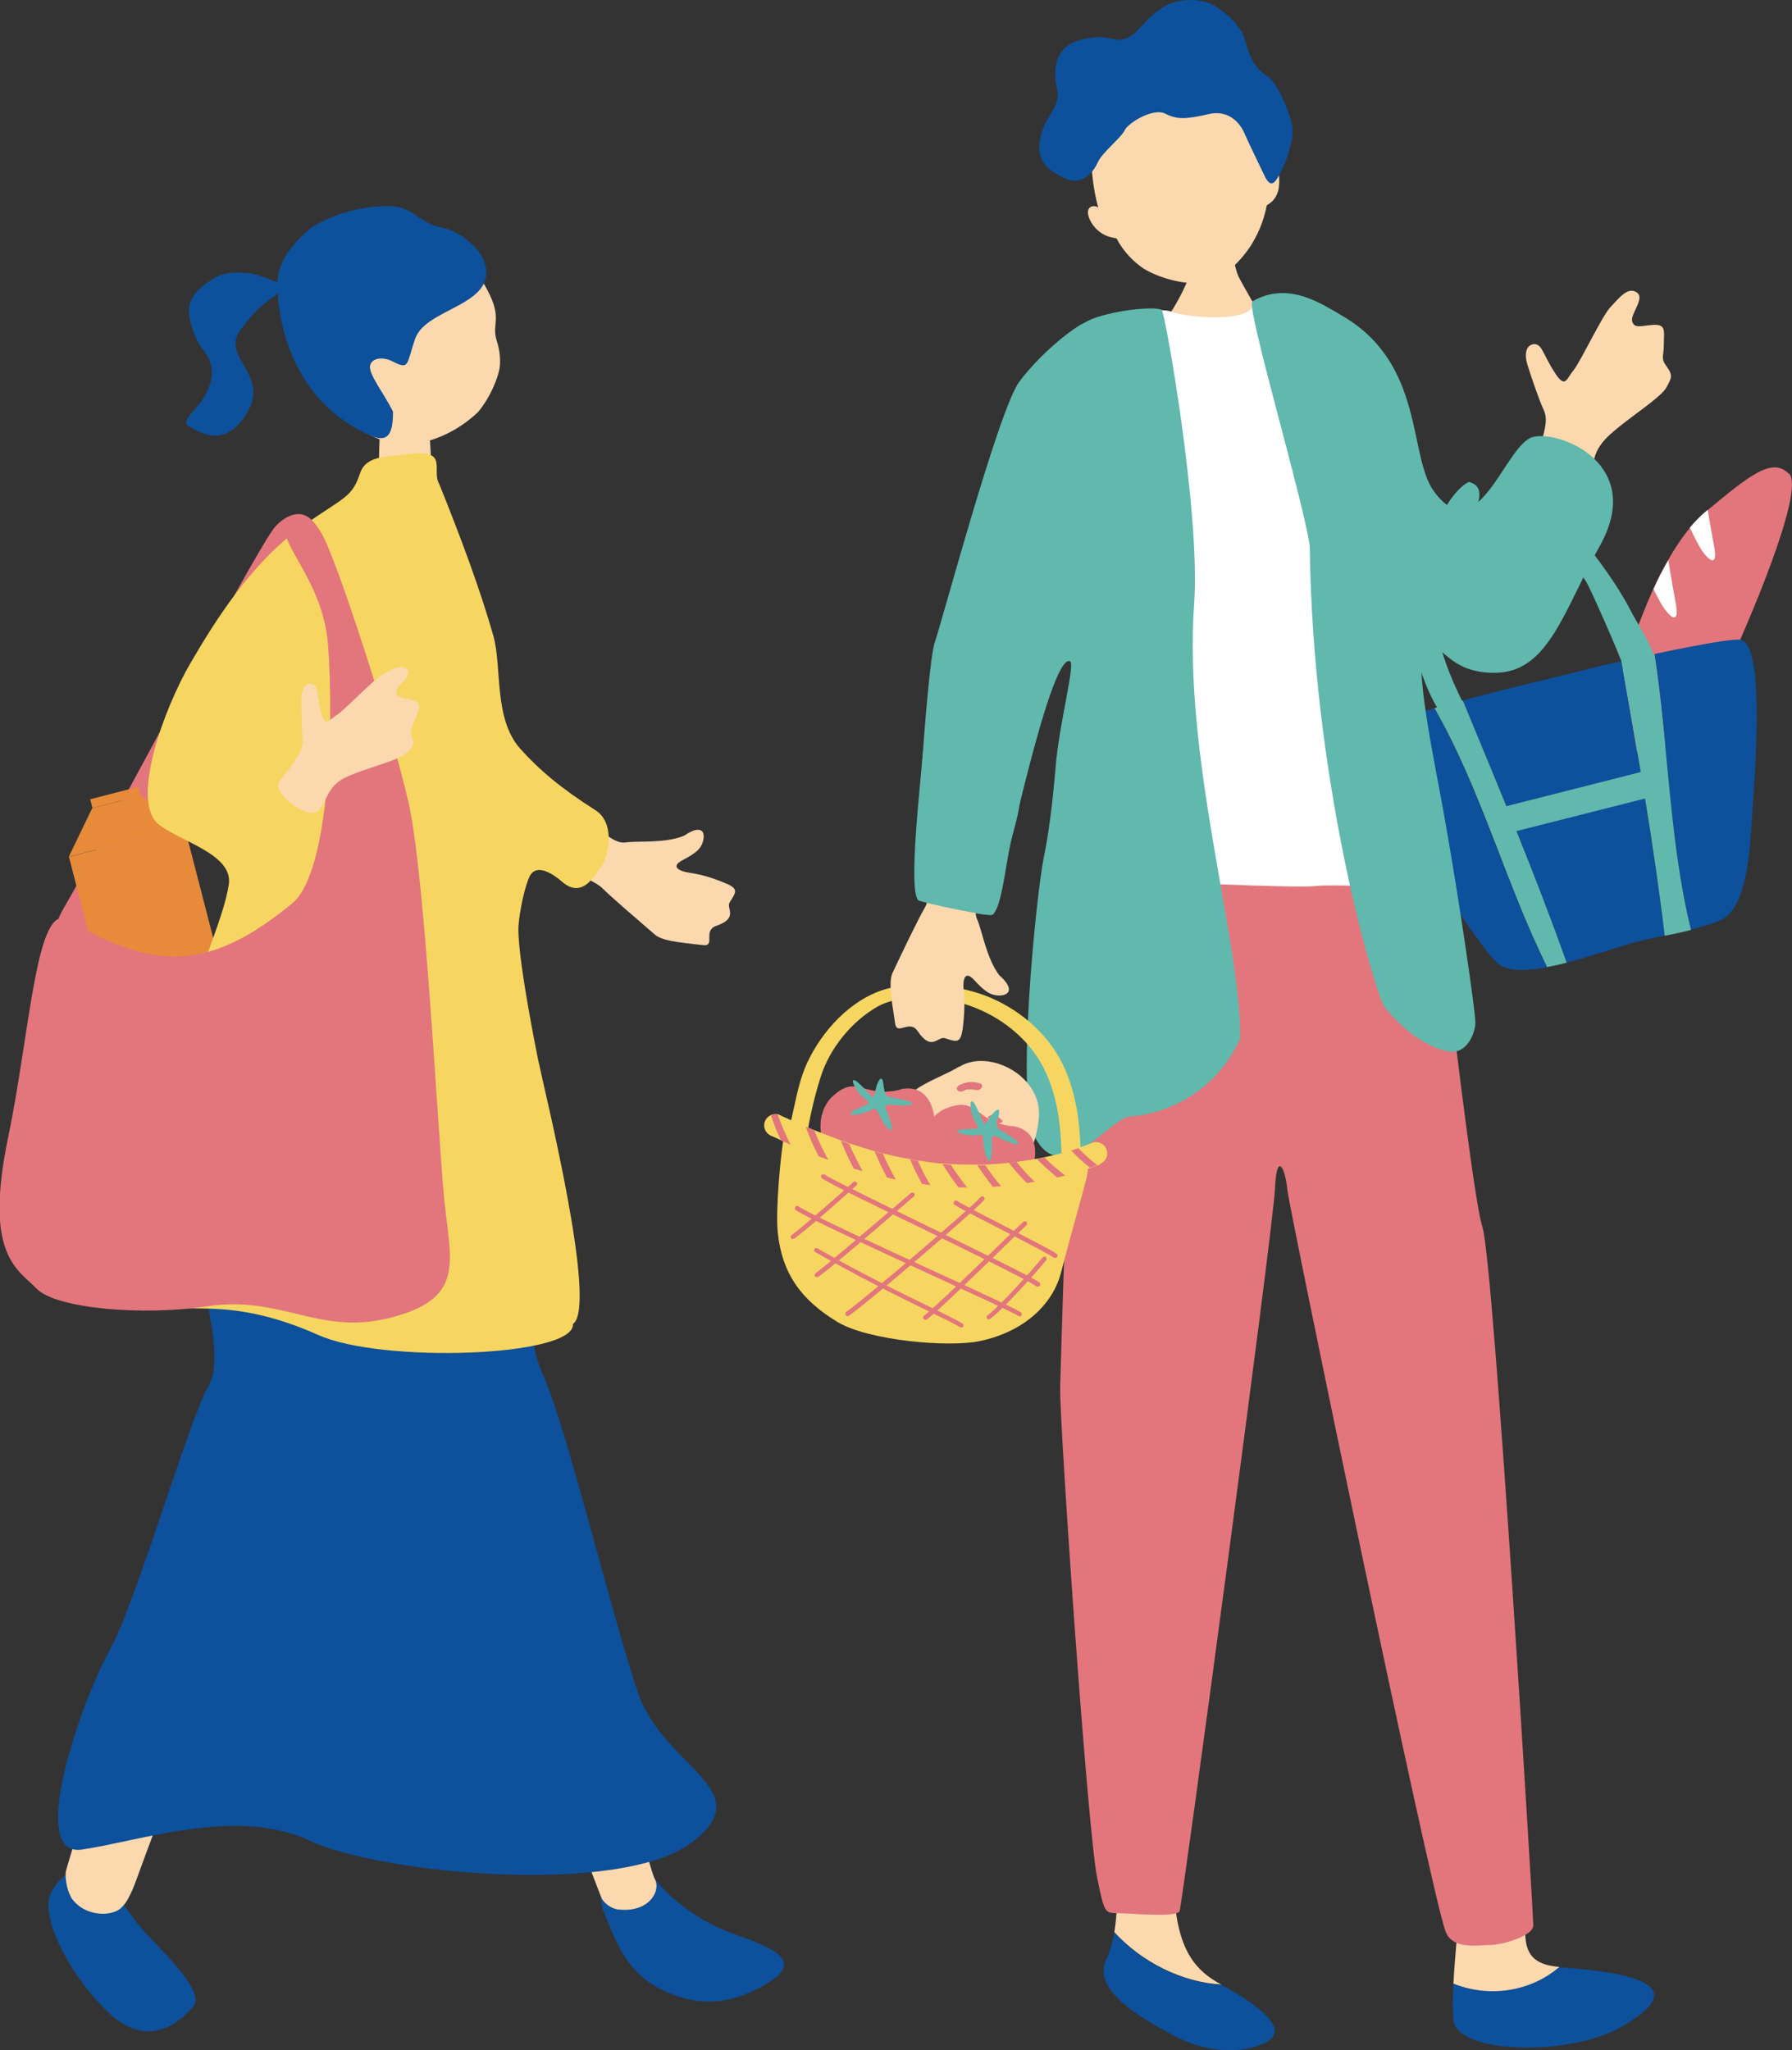
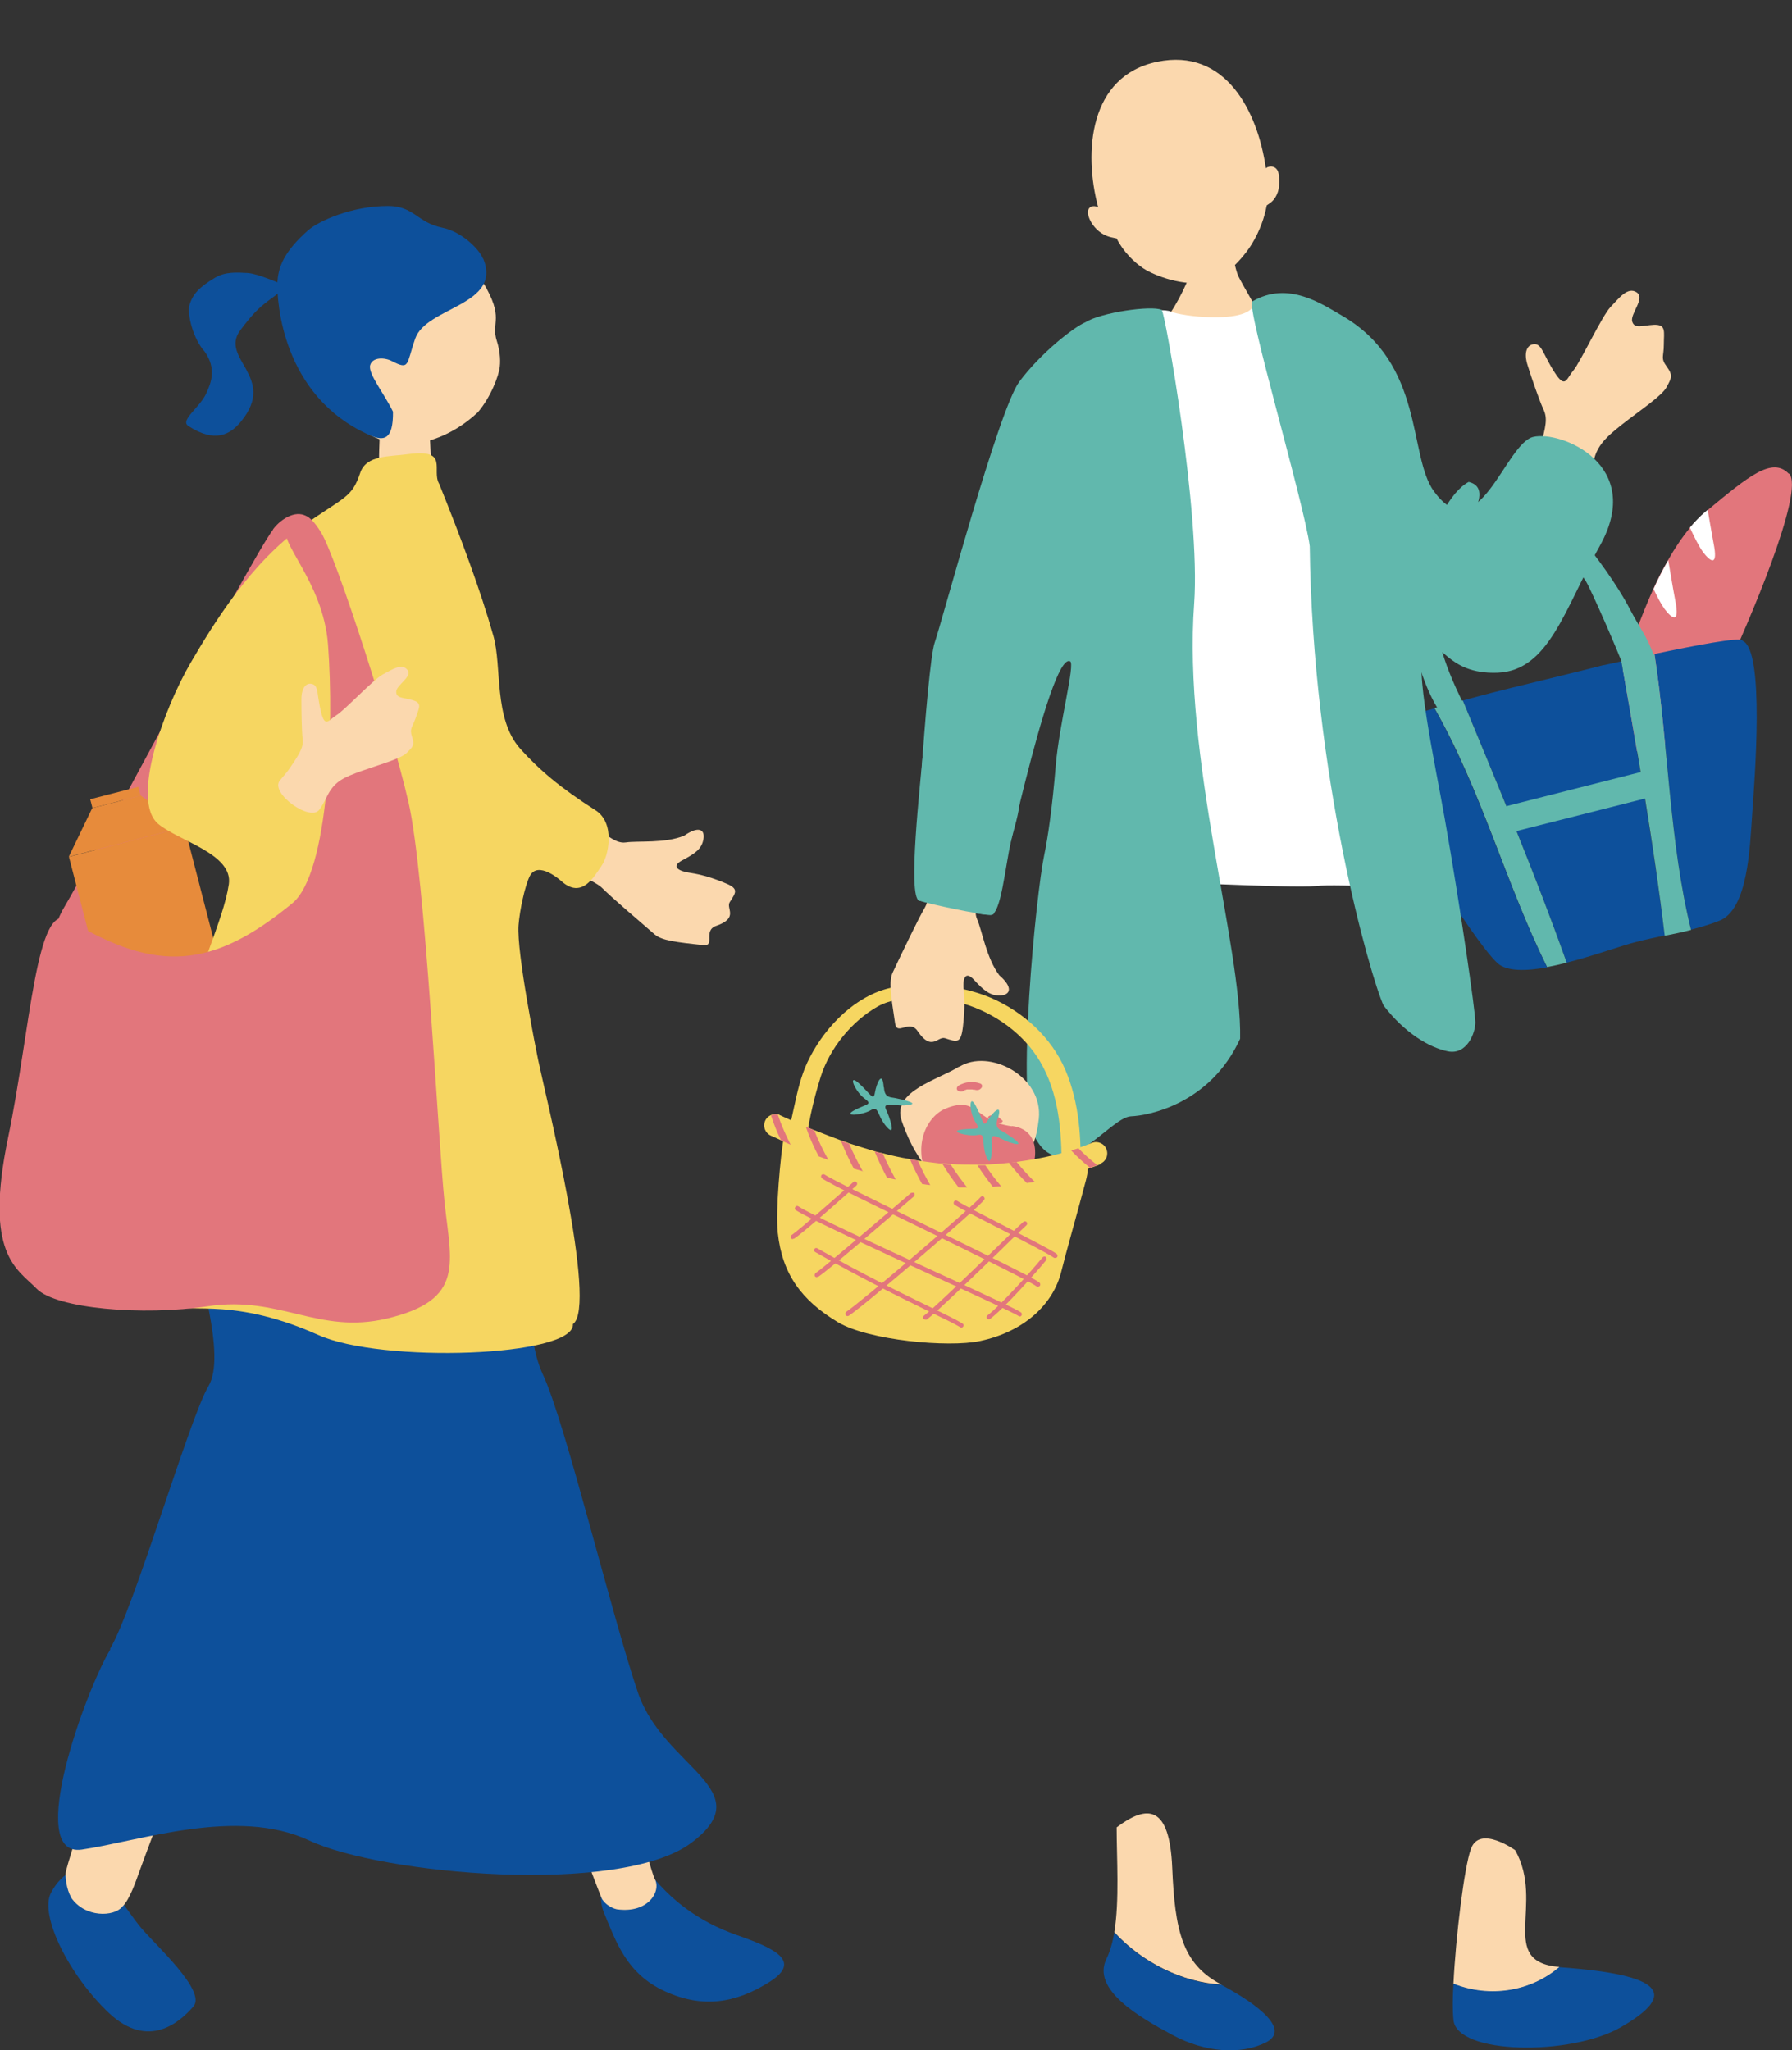
<svg xmlns="http://www.w3.org/2000/svg" id="_レイヤー_2" data-name="レイヤー 2" viewBox="0 0 61.24 70.06">
  <rect x="0" y="0" width="61.24" height="70.06" fill="#333333" stroke="none" />
  <g id="_レイヤー_1-2" data-name="レイヤー 1">
    <g>
      <g>
        <path d="M40.88,8.35c.08,0,1.08.08,1.18.07.04.17.16.81.26,1.02.1.21.79,1.42.89,1.53-1.11,1.02-2.67.88-3.42-.04.2-.11.82-1.25.9-1.67.06-.31.19-.79.19-.91Z" fill="#fbd8ae" />
        <g>
          <path d="M43.26,5.75c-.28-1.95-1.38-4.12-3.71-3.64-2.33.48-2.53,3.08-2.02,4.98-.13-.09-.41-.06-.34.26.03.15.15.38.37.56.26.2.45.2.6.24.23.46.62.83.91,1.02.43.28,1.39.61,2.15.48.61-.11,1.25-.81,1.56-1.31.29-.48.43-.91.51-1.32.12-.09.27-.15.38-.46.05-.14.08-.56-.01-.73-.11-.21-.36-.14-.41-.07Z" fill="#fbd8ae" />
-           <path d="M38.28,1.36c.27-.04.39-.1.74-.48.35-.38.76-.77,1.31-.85.55-.08.96.02,1.2.18.24.16.89.6,1.04,1.22.15.62.41.98.76,1.19.35.22.87,1.49.85,1.89s-.24,1.06-.4,1.35c-.16.29-.32.67-.57.14-.25-.53-.57-1.18-.67-1.42-.1-.24-.45-.86-1.24-.68-.78.18-1.07.19-1.49-.02-.42-.2-1.27.33-1.38.58-.12.25-.77.76-.91,1.08s-.53.83-1.12.56c-.59-.27-1.03-.61-.84-1.42.19-.81.71-1.02.56-1.66-.15-.64-.07-1.4.75-1.64.82-.24,1.07-.02,1.4-.02Z" fill="#0d509b" />
        </g>
      </g>
      <g>
        <g>
          <path d="M61.14,16.18c.56.59-1.41,5.18-2.24,6.94-.83,1.75-2.59,3.21-3.2,2.36-.62-.47-.84-.74-.33-2.3.04-.14.09-.28.14-.43.12-.35.25-.75.4-1.16.17-.47.37-.97.59-1.46h0c.15-.34.32-.67.5-.98.23-.41.48-.78.75-1.11.17-.2.35-.39.53-.54l.07-.06c1.43-1.19,2.22-1.83,2.78-1.25Z" fill="#e2767c" />
          <path d="M55.92,21.58c.07.39.15.89.24,1.35.16.8-.1.64-.36.3-.09-.11-.19-.29-.29-.49.12-.35.25-.75.4-1.16Z" fill="#fff" />
          <path d="M57.01,19.14c.07.4.15.91.24,1.38.16.8-.1.64-.36.3-.11-.15-.25-.41-.38-.69h0c.15-.34.32-.67.5-.98Z" fill="#fff" />
          <path d="M58.36,17.43c.06.35.13.76.2,1.14.16.8-.1.64-.36.3-.13-.18-.3-.51-.45-.84.17-.2.35-.39.53-.54l.07-.06Z" fill="#fff" />
        </g>
        <g>
          <g>
            <path d="M55.51,22.85c-.24-.65-1.12-2.66-1.31-2.98-.45-.74-1.73-1.75-2.27-2.07-.5-.3-.32-.48-.32-.77,0-.29.55-.03.97.18.43.21.95.61,1.44,1.17.49.57,1.27,1.64,1.67,2.42.36.69.61.96.86,1.69.08.25-1.02.43-1.05.36Z" fill="#61b8ad" />
            <g>
              <g>
                <path d="M49.99,23.94c.73-.2,1.36-.36,1.65-.43.46-.11,3.07-.75,3.12-.77.08-.01.32-.07.65-.14.53,3.04,1.1,6.25,1.48,9.37-.31.07-.63.13-.97.22-.49.12-1.44.47-2.38.71-1.08-3.04-2.29-5.92-3.55-8.96Z" fill="#0d509b" />
                <path d="M49.99,23.94c1.26,3.05,2.47,5.92,3.55,8.96-.23.06-.45.11-.67.15-1.41-2.84-2.23-6.01-3.85-8.85.33-.09.66-.18.97-.26Z" fill="#61b8ad" />
                <path d="M46.33,25.01c.22-.11,1.45-.46,2.69-.8,1.61,2.84,2.44,6,3.85,8.85-.73.13-1.38.14-1.69-.14-.47-.43-1.5-1.98-1.98-2.78-.43-.72-1.23-2.12-1.88-2.98-.4-.53-1.35-1.97-.99-2.15Z" fill="#0d509b" />
                <path d="M59.55,21.9c.77.31.41,4.76.33,5.92-.08,1.13-.14,3.27-1.13,3.65-.33.13-.65.22-.96.3-.74-2.96-.78-6.38-1.25-9.42,1.33-.28,2.92-.59,3.01-.46Z" fill="#0d509b" />
              </g>
              <polygon points="56.64 26.24 51.05 27.66 51.28 28.54 56.69 27.17 56.64 26.24" fill="#61b8ad" />
            </g>
          </g>
          <path d="M56.54,22.36c.47,3.03.51,6.45,1.25,9.42-.3.08-.6.14-.9.2-.37-3.12-.94-6.34-1.48-9.37.31-.07.7-.16,1.12-.24Z" fill="#61b8ad" />
        </g>
      </g>
      <g>
        <path d="M53.29,67.22c-2.13-.17-.48-2.16-1.51-3.99,0,0-1.21-.87-1.51-.05-.23.62-.52,2.99-.6,4.62,1.25.51,2.66.26,3.62-.57Z" fill="#fbd8ae" />
        <path d="M53.3,67.22s0,0-.01,0c-.96.83-2.37,1.07-3.62.57-.03.51-.03.94,0,1.23.09,1.2,4,1.25,5.72.26,1.98-1.14,1.44-1.8-2.08-2.05Z" fill="#0d509b" />
      </g>
      <g>
        <path d="M38.08,66.04c.18-1.09.08-2.54.08-3.59,1.04-.78,1.81-.78,1.9,1.38.09,2.16.35,3.28,1.64,3.97.01,0,.02.01.04.02-1.33-.07-2.72-.76-3.66-1.79Z" fill="#fbd8ae" />
        <path d="M38.08,66.04c.93,1.02,2.33,1.72,3.66,1.79,1.28.69,2.37,1.54,1.52,1.97-.86.43-2.07.35-3.2-.26-1.12-.6-2.76-1.55-2.25-2.59.12-.25.21-.56.27-.9Z" fill="#0d509b" />
      </g>
-       <path d="M48.85,28.3c.1.45,1.42,12.47,1.81,13.63.39,1.17,1.74,23.51,1.74,23.87s-1.06.67-1.48.67-1.3.18-1.53-.49c-.58-1.71-5.33-24.66-5.4-25.34-.06-.68-.36-1.36-.42,0-.06,1.36-3.17,24.46-3.26,24.68s-1.78.06-2.17.06-.41-.07-.64-1.18c-.33-1.53-1.3-15.66-1.27-16.79.03-1.13.52-18.03.9-18.76.39-.73,11.72-.34,11.72-.34Z" fill="#e2767c" />
      <path d="M44.73,10.38c-.8-.17-1.69-.19-1.93.13-.39.54-2.43.3-2.78.14-.35-.16-2.08.09-2.6.42-.1.04-.24.13-.41.25-.02,2.83.45,5.67.03,8.5.04.24,0,.95-.04,1.39-.06.71-.29,6.7-.55,7.93-.26,1.23-.26,1.59.23,1.46.49-.13.84-.45,1.59-.49.74-.03,5.89.26,6.7.17.81-.09,3.75.17,3.75-.19,0-.28-.62-5.8-1.21-8.63-.81-3.82-1.91-7.5-2.78-11.09Z" fill="#fff" />
      <path d="M39.7,10.59c-.35-.16-2.08.09-2.6.42-.41.17-1.55,1.07-2.27,2.04-.71.97-2.63,8.17-2.89,8.92-.26.74-.8,8.78-.54,8.81.26.03,2.46.64,2.56.45.1-.19,1.9-8.98,2.61-8.63.18.09-.37,2.13-.49,3.55-.12,1.46-.27,2.48-.4,3.1-.26,1.23-.99,8.36-.31,9.62.95,1.78,2.54-.69,3.28-.72.56-.02,2.7-.4,3.73-2.65.06-3.18-1.96-9.58-1.57-14.88.22-3.1-1-9.98-1.11-10.03Z" fill="#61b8ad" />
      <g>
        <path d="M52.63,15.29c.2-.71.26-.99.12-1.29-.14-.3-.4-1.05-.54-1.5-.15-.45-.03-.73.23-.74.26,0,.31.39.69.97.37.58.4.21.64-.07.24-.29.98-1.87,1.27-2.17.29-.3.58-.7.89-.5.31.2-.23.74-.15,1,.08.26.34.13.75.11.42-.01.33.24.33.67,0,.43-.12.46.1.76.22.3.16.39,0,.69-.15.3-.91.8-1.52,1.28-.61.48-.96.81-1.01,1.5,0,.04-.01.11-.03.19-.65-.1-1.33-.15-2.01-.25.12-.31.21-.54.24-.65Z" fill="#fbd8ae" />
        <path d="M48.72,22.19c.55-.43.67.87,2.46.8,1.76-.07,2.29-2.19,3.49-4.33,1.56-2.78-1.33-3.95-2.27-3.73-.96.22-1.87,3.93-3.39,1.87-.9-1.22-.3-4.37-3.16-6.02-.65-.37-1.82-1.2-3.05-.48-.24.14,1.78,6.94,1.96,8.37.09,7.82,2.07,14.7,2.52,15.69.72.94,1.56,1.44,2.2,1.57.65.13.94-.63.94-.99s-.51-3.93-1.05-6.98c-.31-1.77-1.11-5.42-.66-5.78Z" fill="#61b8ad" />
        <path d="M50.19,16.47c-.65.35-1.17,1.49-1.54,2.61-.28.84-.39,2.24-.29,3,.14,1.05.82,2.41,1.06,2.44.24.03,1.02.38.63-.4-.84-1.64-1.01-2.68-.94-3.14.12-.87.25-1.47.48-2.23.19-.62.77-1.15.83-1.32.06-.17.38-.82-.23-.96Z" fill="#61b8ad" />
      </g>
      <g>
        <g>
          <path d="M27.49,39.42c.1-.88.29-1.78.56-2.63.31-.97,1.06-1.89,1.94-2.39.47-.26.99-.29,1.53-.29.55,0,1.1.08,1.62.26,1.05.37,2,1.11,2.51,2.1.58,1.11.65,2.44.62,3.67,0,.33.64.28.65,0,.04-1.21-.03-2.44-.51-3.57-.48-1.12-1.44-1.99-2.55-2.47-.57-.24-1.17-.37-1.79-.42-.61-.05-1.27-.04-1.86.14-1.16.36-2.12,1.42-2.62,2.49-.22.47-.34,1-.45,1.51-.12.53-.23,1.06-.29,1.6-.04.33.61.28.65,0h0Z" fill="#f6d661" />
          <g>
-             <path d="M32.78,36.45c-.73.46-2.3.84-1.97,1.84.33.99,1.17,2.63,2.53,2.23,1.35-.41,2-.82,2.16-2.28.16-1.46-1.7-2.42-2.72-1.78Z" fill="#fbd8ae" fill-rule="evenodd" />
+             <path d="M32.78,36.45c-.73.46-2.3.84-1.97,1.84.33.99,1.17,2.63,2.53,2.23,1.35-.41,2-.82,2.16-2.28.16-1.46-1.7-2.42-2.72-1.78" fill="#fbd8ae" fill-rule="evenodd" />
            <path d="M32.95,37.27s.02-.01.03-.02c-.02.01-.03.01-.01,0,0,0,.01,0,.02,0,.02,0,.04-.02.06-.02,0,0,.01,0,.02,0-.03,0-.03,0-.02,0,.01,0,.02,0,.03,0,.02,0,.04,0,.06,0-.05.01-.02,0,0,0,0,0,.02,0,.03,0,.01,0,.02,0,.03,0,0,0,.01,0,.02,0,.02,0,.01,0-.02,0,.02,0,.04,0,.06.01.01,0,.02,0,.03,0,0,0,.01,0,.02,0-.02,0-.03,0-.01,0,.04.01.08.02.12.01.04,0,.08-.03.11-.06.02-.02.04-.06.03-.09,0-.03-.03-.06-.06-.07-.25-.09-.52-.06-.74.07-.06.04-.09.12-.03.17.07.05.16.04.23,0h0Z" fill="#e2767c" />
            <path d="M33.78,38.21c.06.05.12.11.18.16.02.02.06.02.08.02.02,0,.04,0,.06,0,.02,0,.04,0,.06-.01.01,0,.03,0,.04-.01.02,0,.04-.02.05-.03.01-.01.03-.03,0-.05-.06-.05-.12-.11-.18-.16-.02-.02-.06-.02-.08-.02-.02,0-.04,0-.06,0-.02,0-.04,0-.06.01-.01,0-.03,0-.04.01-.02,0-.04.02-.05.03-.01.01-.03.03,0,.05h0Z" fill="#e2767c" />
            <path d="M32.47,38.38c.05.06.11.12.18.16.08.05.16.09.25.11.04.01.09,0,.13-.01.03-.01.07-.04.09-.07.01-.03.02-.06,0-.09-.02-.03-.05-.04-.09-.05-.01,0-.02,0-.03,0,.01,0,.02,0,.04.01-.05-.02-.1-.04-.14-.07,0,0,.02.01.03.02-.06-.03-.11-.08-.15-.12,0,0,.01.02.02.02,0,0-.01-.01-.02-.02-.02-.03-.05-.04-.09-.05-.04,0-.09,0-.13.01-.03.01-.07.04-.09.07-.01.03-.02.06,0,.09h0Z" fill="#fbd8ae" />
            <path d="M32.38,39.52c.07.09.16.15.26.2.01,0,.03,0,.04,0,.02,0,.04,0,.06,0,.04,0,.09-.01.12-.03.01,0,.02,0,.03-.01.02,0,.03-.02.04-.03,0,0,0-.01,0-.02,0-.01-.01-.02-.03-.02,0,0-.02,0-.02-.01,0,0,.01,0,.02.01-.08-.04-.16-.1-.22-.18,0,0-.02-.01-.03-.01-.02,0-.03,0-.05,0-.04,0-.09,0-.13.02-.01,0-.03,0-.04.01-.02,0-.04.02-.05.03,0,0,0,.01-.01.02,0,.01,0,.02,0,.03h0Z" fill="#fbd8ae" />
            <path d="M34.27,39.69s.08-.01.11-.02c.02,0,.04-.01.06-.02.02,0,.03-.02.05-.03.01-.01.02-.03.03-.04,0-.01,0-.03,0-.05,0,0,0-.02-.01-.03-.01-.02-.03-.03-.05-.04-.01,0-.02,0-.04-.01-.03,0-.06,0-.08,0-.04,0-.08.01-.11.02-.02,0-.04.01-.06.02-.02,0-.03.02-.05.03-.01.01-.02.03-.03.04,0,.01,0,.03,0,.05,0,0,0,.02.01.03.01.02.03.03.05.04.01,0,.02,0,.04.01.03,0,.06,0,.08,0h0Z" fill="#fbd8ae" />
          </g>
          <g>
-             <path d="M30.76,37.24c-1.28.31-1.45-.57-2.32.24-.5.47-.65,1.53.25,2.42.86.85,2.25.72,3-.51.5-.81.29-2.45-.93-2.16Z" fill="#e2767c" fill-rule="evenodd" />
            <path d="M30.21,37.17c.02.36.22.32.4.36.59.12.79.22.27.25-.32.01-.73-.13-.6.14.13.27.36.97.02.59-.34-.39-.26-.74-.54-.57-.28.17-1,.24-.56,0,.44-.23.64-.18.33-.41-.31-.23-.58-.87-.18-.51.4.36.5.63.55.32.05-.31.26-.8.3-.18Z" fill="#61b8ad" fill-rule="evenodd" />
          </g>
          <g>
            <path d="M34.58,38.49c-1.3-.17-1.15-1.05-2.25-.61-.63.25-1.15,1.2-.64,2.35.5,1.1,1.85,1.48,2.98.6.75-.58,1.15-2.19-.09-2.35Z" fill="#e2767c" fill-rule="evenodd" />
            <path d="M34.09,38.23c-.11.35.09.38.25.48.51.32.65.49.16.33-.3-.1-.64-.38-.61-.08s-.01,1.04-.19.55.02-.79-.3-.72c-.32.06-1.02-.13-.52-.19.49-.06.66.06.45-.26s-.23-1.02.02-.54c.25.48.24.77.4.5s.53-.66.35-.06Z" fill="#61b8ad" fill-rule="evenodd" />
          </g>
          <g>
            <path d="M26.8,38.84c.07-.35,3.85,1.42,4.67,1.41.83,0,3.42.12,4.26-.12.85-.24,1.69-1,1.38.21-.32,1.21-.69,2.5-.84,3.11-.27,1.11-1.26,2.06-2.78,2.38-1.07.23-3.8-.02-4.85-.64-1.25-.75-1.91-1.65-2.06-3.06-.08-.76.09-2.62.21-3.3Z" fill="#f6d661" />
            <g>
              <path d="M37.62,39.78s-.08.03-.12.05c-.08.03-.17.06-.25.09-.25.09-.53.18-.83.25-.09.03-.19.05-.28.07-.24.06-.5.11-.76.16-.09.01-.19.03-.28.04-.28.04-.58.08-.88.1-.09,0-.19.01-.28.02-.28.02-.57.02-.87.02-.1,0-.2,0-.3,0-.17,0-.34-.01-.51-.03-.07,0-.13-.01-.2-.02-.09,0-.18-.02-.26-.03-.09-.01-.19-.02-.28-.04-.31-.04-.61-.09-.9-.15-.1-.02-.2-.04-.3-.07-.28-.06-.55-.14-.82-.21h0c-.11-.03-.21-.06-.32-.09-.3-.1-.6-.19-.87-.3h0c-.11-.04-.22-.08-.33-.12h0c-.35-.14-.67-.27-.96-.4-.12-.05-.23-.1-.33-.15-.12-.06-.24-.11-.35-.16-.19-.09-.28-.31-.19-.51.04-.09.11-.15.19-.19.07-.03.15-.04.23-.03.03,0,.06.01.08.03.25.11.54.25.88.39.09.04.19.08.29.12.28.11.59.23.91.35.09.03.19.06.28.1h0c.28.09.57.18.87.27.09.03.18.05.28.07.3.08.61.15.93.2.09.02.18.03.27.05.25.04.5.07.75.1.03,0,.06,0,.09,0,.09,0,.19.02.28.02.3.02.6.02.9.02.09,0,.18,0,.27,0,.28-.01.55-.03.82-.06h0c.09,0,.18-.02.26-.03.24-.03.47-.07.7-.11.09-.02.18-.03.26-.05.32-.07.62-.14.9-.23.08-.03.16-.05.24-.08.17-.06.34-.12.48-.18.19-.08.42.01.5.21.08.2-.01.42-.21.5Z" fill="#f6d661" />
              <path d="M28.31,39.64c-.11-.04-.22-.08-.33-.12h0c-.16-.3-.32-.65-.44-1.01.09.04.19.08.29.12.14.37.32.72.48,1.01Z" fill="#e2767c" />
              <path d="M29.5,40.03c-.11-.03-.21-.06-.32-.09-.15-.28-.31-.61-.44-.95.09.03.19.06.28.1h0c.15.35.32.68.47.95Z" fill="#e2767c" />
              <path d="M35.37,40.39c-.09.01-.19.03-.28.04-.21-.21-.42-.44-.61-.69.09-.01.18-.02.26-.03.2.25.42.48.62.68Z" fill="#e2767c" />
              <path d="M34.21,40.54c-.09,0-.19.01-.28.02-.17-.22-.36-.47-.53-.74.09,0,.18,0,.27,0,.18.27.38.53.55.73Z" fill="#e2767c" />
              <path d="M33.06,40.58c-.1,0-.2,0-.3,0-.18-.23-.38-.51-.55-.8.09,0,.19.02.28.02.18.29.39.56.56.78Z" fill="#e2767c" />
              <path d="M31.79,40.5c-.09-.01-.19-.02-.28-.04-.14-.25-.28-.53-.41-.84.09.02.18.03.27.05.13.31.29.6.42.83Z" fill="#e2767c" />
              <path d="M30.61,40.31c-.1-.02-.2-.04-.3-.07-.14-.26-.29-.57-.42-.89.09.03.18.05.28.07.14.33.3.63.44.89Z" fill="#e2767c" />
              <path d="M27.02,39.12c-.12-.05-.23-.1-.33-.15-.13-.27-.25-.56-.34-.85.07-.03.15-.04.23-.03.12.36.28.72.44,1.03Z" fill="#e2767c" />
              <path d="M37.5,39.82c-.08.03-.17.06-.25.09-.22-.18-.45-.38-.64-.59.08-.03.16-.05.24-.08.2.21.43.41.65.58Z" fill="#e2767c" />
-               <path d="M36.41,40.17c-.09.03-.19.05-.28.07-.23-.19-.48-.4-.69-.63.09-.02.18-.03.26-.05.22.23.47.44.71.62Z" fill="#e2767c" />
            </g>
            <g>
              <path d="M27.09,42.35s-.04-.01-.06-.03c-.02-.04-.01-.08.02-.11.26-.17,1.77-1.5,2.11-1.81.03-.03.08-.03.11,0,.03.03.03.08,0,.11-.28.26-1.84,1.64-2.13,1.82-.01,0-.03.01-.05.01Z" fill="#e2767c" />
              <path d="M27.91,43.65s-.04-.01-.06-.03c-.02-.04-.01-.08.02-.11.34-.23,2.38-1.99,3.05-2.56l.21-.18s.08-.02.11,0c.03.03.02.08,0,.11l-.21.18c-.74.64-2.71,2.34-3.06,2.57-.01,0-.03.01-.05.01Z" fill="#e2767c" />
              <path d="M28.96,44.98s-.05-.01-.06-.04c-.02-.04-.01-.08.02-.11.47-.3,4.33-3.6,4.59-3.92.03-.03.07-.04.11-.01.03.03.04.07.01.11-.26.33-4.15,3.66-4.63,3.96-.01,0-.03.01-.05.01Z" fill="#e2767c" />
              <path d="M31.62,45.1s-.04-.01-.06-.03c-.03-.03-.02-.08.02-.11.3-.22,1.55-1.43,2.46-2.31.41-.4.76-.74.93-.89.03-.03.08-.03.11,0,.03.03.03.08,0,.11-.16.15-.52.49-.92.89-.92.89-2.17,2.1-2.48,2.33-.02.01-.03.02-.05.01Z" fill="#e2767c" />
              <path d="M33.79,45.09s-.04-.01-.06-.03c-.02-.03-.02-.08.02-.11.43-.32,1.52-1.54,1.88-1.98.03-.03.08-.04.11-.01.03.03.04.08.01.11-.36.44-1.47,1.68-1.91,2-.02.01-.03.02-.05.01Z" fill="#e2767c" />
              <path d="M35.46,43.97s-.03,0-.04-.01c-.26-.19-2.22-1.15-3.94-1.99-1.63-.79-3.17-1.54-3.39-1.7-.03-.02-.04-.07-.02-.11.02-.03.07-.04.11-.02.21.15,1.82.93,3.37,1.69,1.82.89,3.7,1.8,3.97,2,.03.03.04.07.02.11-.02.02-.04.03-.07.03Z" fill="#e2767c" />
              <path d="M34.84,44.98s-.03,0-.04-.01c-.15-.1-1.47-.71-2.87-1.35-2.01-.93-4.3-1.98-4.73-2.26-.04-.02-.05-.07-.02-.11.02-.04.07-.05.11-.02.42.28,2.8,1.37,4.71,2.25,1.53.7,2.73,1.26,2.89,1.37.03.02.04.07.02.11-.02.02-.04.04-.07.03Z" fill="#e2767c" />
              <path d="M32.85,45.37s-.02,0-.03-.01c-.2-.12-.57-.3-1.09-.55-.92-.45-2.31-1.13-3.87-2.02-.04-.02-.05-.07-.03-.1.02-.04.07-.05.1-.03,1.55.89,2.94,1.56,3.86,2.01.52.25.9.44,1.1.56.04.02.05.07.03.1-.02.03-.04.04-.07.04Z" fill="#e2767c" />
              <path d="M36.05,42.99s-.03,0-.04-.01c-.18-.13-.96-.53-1.71-.92-.68-.35-1.38-.7-1.67-.88-.04-.02-.05-.07-.03-.11.02-.04.07-.05.11-.03.29.18.98.53,1.66.88.79.41,1.54.79,1.74.93.03.03.04.07.02.11-.02.02-.04.03-.07.03Z" fill="#e2767c" />
            </g>
          </g>
        </g>
        <g>
          <path d="M32.33,27.91c-.41,1.2-.49,2.71-.72,3.1-.23.39-.76,1.5-1.1,2.22-.14.29-.07.78.08,1.75.07.43.49-.16.77.26.48.71.68.17.93.24.43.14.55.19.62-.41.07-.6.05-.99.02-1.26-.03-.27.02-.69.36-.32.34.37.56.55.91.53.35-.03.41-.29-.05-.69-.44-.58-.59-1.54-.76-1.92-.17-.38.16-.84.45-1.68.29-.83-1.12-3.01-1.52-1.81Z" fill="#fbd8ae" />
          <path d="M31.55,25.64c-.1,1.17-.54,5-.14,5.14.39.13,2.08.48,2.44.49.36,0,.5-1.66.7-2.52.2-.86.75-2.15-.41-2.58-1.16-.44-2.54-1.14-2.59-.51Z" fill="#61b8ad" />
        </g>
      </g>
    </g>
    <g>
      <g>
        <path d="M9.33,18.1c-.8,1.07-6.28,11.48-7.11,12.86-.82,1.38.02,1.64,1.06,2.05,1.04.41,2.01.57,2.25-1.25.24-1.81,3.47-11.34,4-12.19.53-.86,1.41-1.52,1-1.88-.34-.3-.9,0-1.2.4Z" fill="#e2767c" />
        <g>
          <rect x="3.22" y="28.65" width="4.08" height="7.47" transform="translate(-7.93 2.35) rotate(-14.49)" fill="#e78b3b" />
          <polygon points="6.3 28.26 2.35 29.28 3.15 27.62 4.81 27.19 6.3 28.26" fill="#e78b3b" />
          <rect x="3.09" y="27.1" width="1.7" height=".31" transform="translate(-6.69 1.85) rotate(-14.49)" fill="#e78b3b" />
        </g>
      </g>
      <g>
        <path d="M14.52,13.7c-.09,0-1.34,0-1.46-.02-.06.21-.11,1.83-.11,2.11,0,.49.04,1.19.23,1.85.14.24,1.67.92,1.59-.97-.03-.7-.06-1.62-.1-1.85-.05-.38-.16-.99-.15-1.13Z" fill="#fbd8ae" />
        <path d="M9.82,9.77c-.35-.11-.98-.41-1.35-.44-.37-.02-.77-.05-1.12.16-.54.32-.76.56-.87.92-.1.32.13,1.19.51,1.6.43.6.21,1.1.06,1.43-.21.48-.92.93-.61,1.12.89.58,1.42.31,1.8-.16,1.24-1.52-.75-2.14-.03-3.11.72-.97.9-.91,1.61-1.52Z" fill="#0d509b" />
        <path d="M11.71,14.15c.79.85,1.8,1.15,2.58,1s1.46-.52,2.04-1.06c.45-.53.72-1.26.75-1.56.03-.27-.01-.59-.1-.87-.22-.67.29-.75-.49-2.04-.24-.39-1.57-2.14-3.68-1.84-1.86.26-2.73,4.6-1.09,6.38Z" fill="#fbd8ae" />
        <path d="M16.5,8.83c-.11-.29-.7-.91-1.39-1.05-.85-.17-.96-.74-1.85-.74-1.24,0-2.36.51-2.73.83-.79.7-1.03,1.23-1.05,1.8-.02.58.14,3.87,3.15,5.2.48.21.81.18.8-.8-.3-.62-.86-1.3-.78-1.59.08-.28.49-.27.74-.14.62.32.49.12.8-.77.38-1.09,2.99-1.13,2.32-2.74Z" fill="#0d509b" />
      </g>
      <g>
        <g>
          <path d="M2.79,63.8c.73.07,1.5,1.45,2.02,2.07.52.62,2.25,2.17,1.8,2.7-.46.53-1.53,1.49-2.88.23-1.35-1.27-2.39-3.33-1.99-4.11.4-.78,1.06-.88,1.06-.88Z" fill="#0d509b" />
          <path d="M2.43,64.84c-.16-.28-.21-.71-.18-.88.15-.69,4.71-14.88,4.96-15.28,0,0,2.98.67,2.77,1.31-.22.64-5.12,13.67-5.25,14.06-.05.13-.29.88-.56,1.12-.27.33-1.26.38-1.74-.32Z" fill="#fbd8ae" />
        </g>
        <g>
          <path d="M21.82,63.46c-.77.25-1.58.94-1.17,1.93.41.98.76,2.06,2.07,2.66,1.31.6,2.44.4,3.58-.32,1.14-.72.13-1.16-1.12-1.6-1.26-.44-2.47-1.25-3.36-2.67Z" fill="#0d509b" />
          <path d="M14.67,48.3s3.06-1.6,3.23-1.26,4.1,16.47,4.48,17.18c.22.41-.22,1.18-1.3,1.03-.18-.04-.38-.16-.5-.34-.14-.21-5.97-16.03-5.91-16.61Z" fill="#fbd8ae" />
        </g>
        <path d="M3.76,56.35c.82-1.37,2.72-7.9,3.36-8.97.64-1.07-.4-4.03-.56-5.44-.17-1.51,1.36-4.16,1.63-4.82,4.46,0,4.68.66,9.14.11,1.63,3.1.11,7.35,1.23,9.76.76,1.63,2.37,8.31,3.25,10.88.89,2.56,4.23,3.31,1.8,5.12-2.44,1.8-10.57,1.07-13.04-.09-2.47-1.16-5.83.03-7.78.31-1.95.27.15-5.47.98-6.84Z" fill="#0d509b" />
      </g>
      <g>
        <path d="M17.85,28.9c1.02.68,2.42,1.13,2.73,1.45.31.31,1.22,1.09,1.8,1.59.24.2.71.26,1.66.36.42.04-.03-.5.44-.66.78-.27.32-.6.46-.81.24-.37.31-.47-.23-.68-.54-.22-.92-.29-1.18-.33-.27-.04-.65-.19-.21-.42.43-.23.66-.38.72-.72.06-.34-.17-.46-.66-.12-.65.27-1.59.17-1.99.23-.4.06-.75-.36-1.46-.84-.71-.48-3.1.3-2.07.98Z" fill="#fbd8ae" />
        <path d="M6.34,35.21c.36-2,1.29-3.71,1.48-4.99.15-1.04-1.7-1.47-2.41-2.06-.96-.8.2-3.96,1.1-5.5.8-1.37,2.07-3.44,3.86-4.7,1.42-1,1.65-.94,1.94-1.8.21-.62,1-.55,1.64-.64,1.42-.19.78.55,1.06,1.02.73,1.81,1.41,3.63,1.85,5.19.3,1.05,0,2.83.92,3.86.64.71,1.36,1.33,2.57,2.1.68.43.46,1.55.2,1.91-.24.34-.66,1.15-1.37.51,0,0-.8-.73-1.08-.16-.17.35-.34,1.17-.38,1.67-.07.94.63,4.41.67,4.6.23,1.11,2.05,8.43,1.19,9.03.07,1.12-6.54,1.35-8.71.37-3.2-1.43-4.71-.58-5.01-1.12-.6-1.35-.08-6.22.47-9.29Z" fill="#f6d661" />
      </g>
      <g>
        <path d="M2.35,31.44c3.02,1.82,4.91,1.67,7.64-.57,1.25-1.03,1.43-6.05,1.22-8.84-.17-2.21-1.79-3.55-1.39-4.06.36-.46.65-.6,1.16.24.51.84,2.4,6.67,2.98,9.21.58,2.54,1.01,11.54,1.23,13.65.22,2.1.72,3.35-1.96,3.99-2.35.56-3.65-.79-6.12-.42-2.25.34-5.2.08-5.86-.6s-1.81-1.15-.97-5.18c.76-3.66.96-8.09,2.06-7.42Z" fill="#e2767c" />
        <path d="M9.91,26.24c.35-.51.47-.72.43-1-.03-.27-.04-.94-.04-1.34,0-.4.17-.59.38-.52.21.06.15.39.29.95.14.56.26.28.53.11.27-.16,1.27-1.23,1.58-1.39.31-.16.65-.4.84-.16.19.24-.38.52-.38.75s.23.19.57.29c.34.1.2.28.09.62-.12.34-.21.34-.12.63.1.29.02.35-.18.55-.2.2-.93.4-1.55.62-.61.22-.89.35-1.13.78-.02.03-.2.41-.3.53-.29.45-1.67-.53-1.37-.97.18-.21.31-.37.36-.45Z" fill="#fbd8ae" />
      </g>
    </g>
  </g>
</svg>